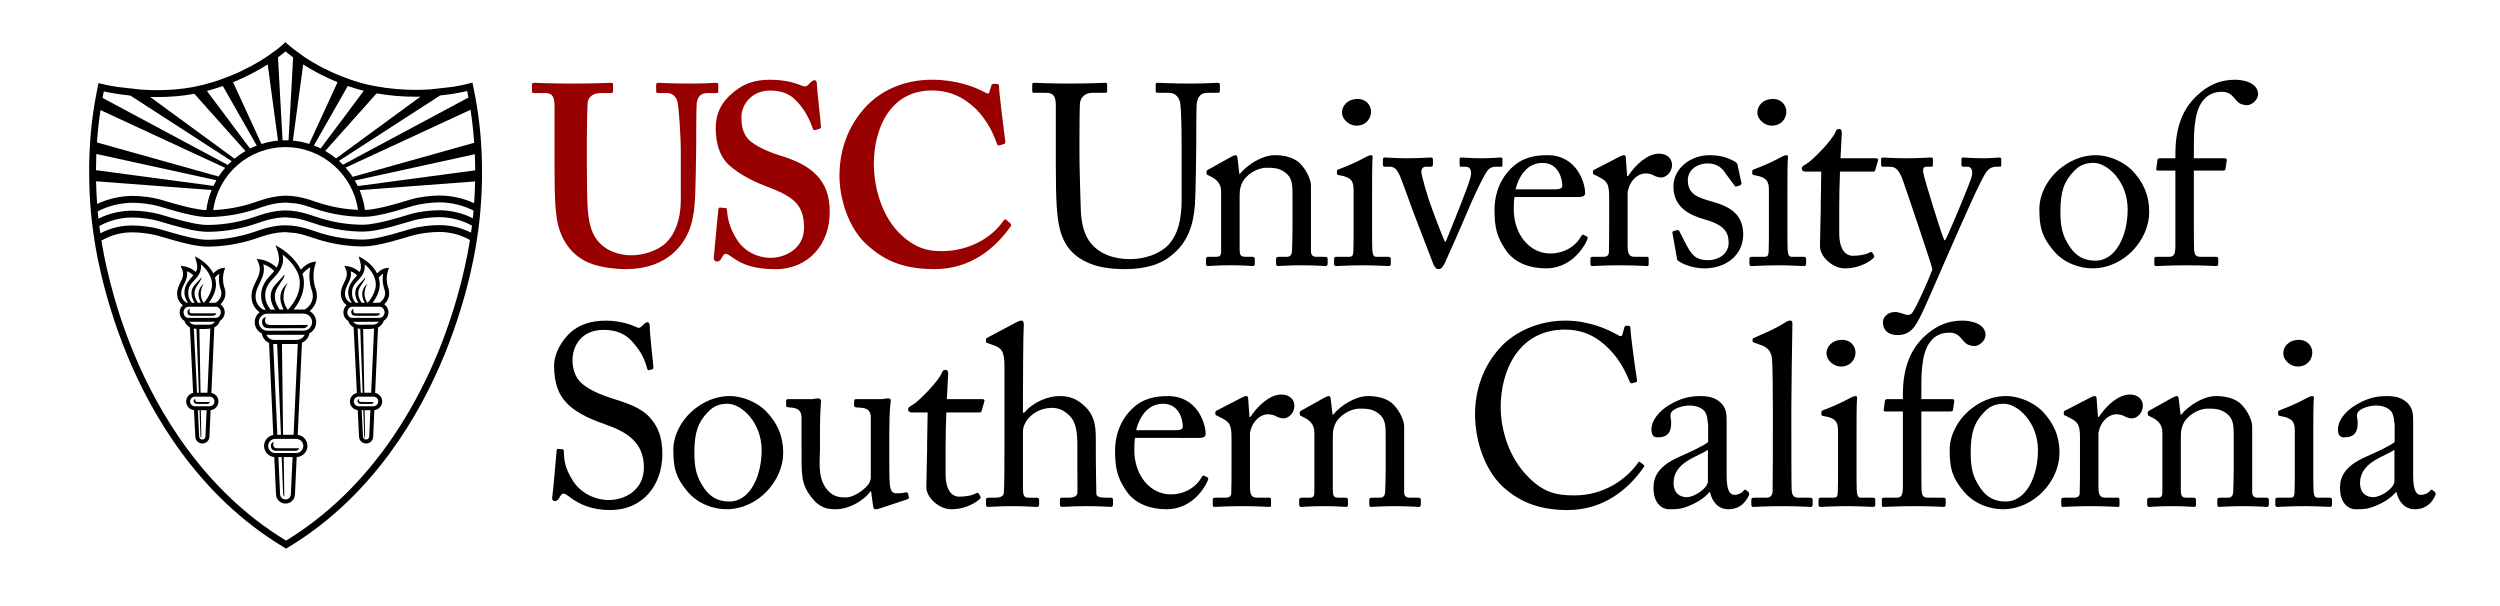
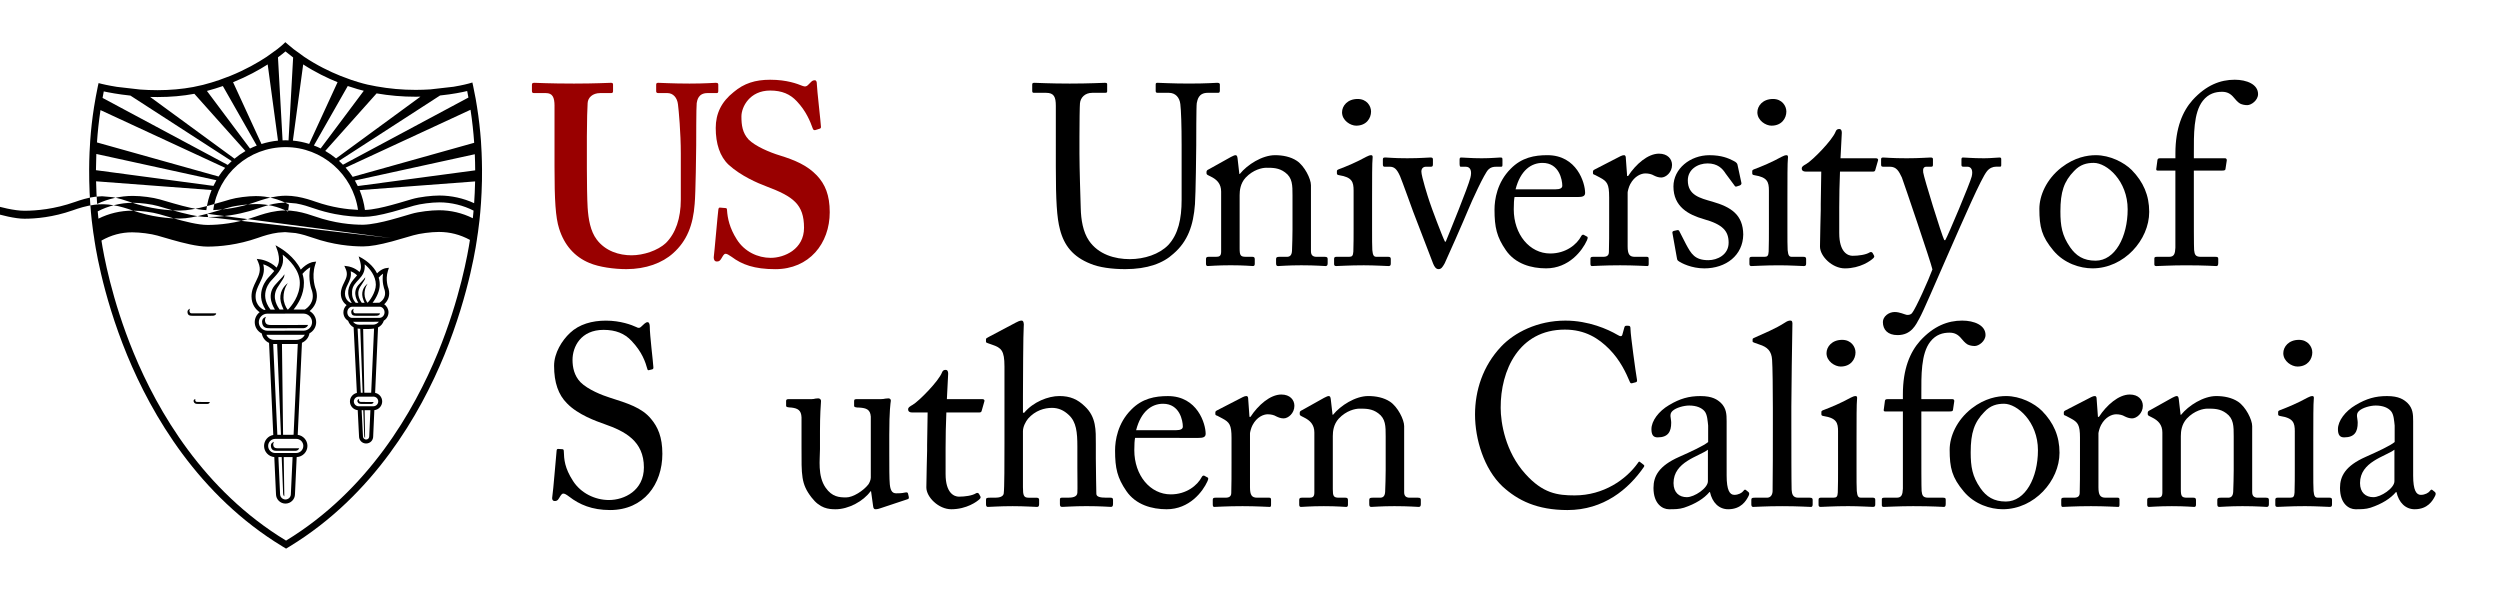
<svg xmlns="http://www.w3.org/2000/svg" version="1.1" id="Layer_1" x="0px" y="0px" viewBox="0 0 202 49" enable-background="new 0 0 202 49" xml:space="preserve">
  <g>
    <path fill="#000000" d="M17.202,25.514l-1.639,0.001c-0.193,0-0.359-0.008-0.406-0.228c-0.063-0.285,0.207-0.343,0.207-0.343   c-0.024,0.017-0.09,0.143-0.037,0.274c0.047,0.117,0.145,0.101,0.306,0.101l1.833-0.002C17.466,25.495,17.202,25.514,17.202,25.514   " />
    <path fill="#000000" d="M16.759,32.636h-0.798c-0.136-0.002-0.258-0.027-0.308-0.177c-0.06-0.18,0.141-0.222,0.141-0.222   c-0.015,0.012-0.041,0.07-0.004,0.161c0.034,0.084,0.108,0.079,0.222,0.08l0.934,0.004C16.946,32.636,16.759,32.636,16.759,32.636" />
-     <path fill="#000000" d="M17.442,25.682l-2.212,0.004c-0.21,0-0.399-0.18-0.4-0.452c0-0.261,0.192-0.45,0.399-0.45l2.213-0.002   c0.206,0,0.398,0.198,0.399,0.447C17.84,25.481,17.648,25.682,17.442,25.682 M16.904,26.235l-1.133,0.001   c-0.194,0.001-0.368-0.092-0.479-0.234l2.087-0.004C17.27,26.142,17.097,26.234,16.904,26.235 M16.111,26.583   c0.243,0.009,0.556,0.007,0.882-0.035l-0.233,5.183l-0.555,0.002L16.111,26.583z M15.662,26.546c0,0,0.081,0.012,0.214,0.022   l0.193,5.164H15.92L15.662,26.546z M17.33,32.435c0,0.209-0.174,0.39-0.388,0.39l-1.193,0.002c-0.216,0-0.391-0.174-0.391-0.388   c0-0.212,0.174-0.39,0.39-0.39l1.193-0.001C17.156,32.048,17.33,32.221,17.33,32.435 M16.601,35.259   c0,0.142-0.103,0.256-0.253,0.256c-0.139,0.001-0.254-0.116-0.254-0.254l-0.105-2.116h0.132l0.075,2.045   c0,0.155,0.072,0.186,0.072,0.186l-0.041-2.231l0.467-0.001L16.601,35.259z M14.639,23.72c0-0.279,0.114-0.51,0.233-0.755   c0.146-0.298,0.309-0.629,0.232-1.047c0.153,0.059,0.348,0.162,0.517,0.331c-0.107,0.13-0.226,0.256-0.289,0.335   c-0.452,0.537-0.626,1.175-0.142,1.889h-0.069C15.117,24.473,14.641,24.302,14.639,23.72 M16.235,21.358   c0.403,0.325,0.9,0.94,0.902,1.645c0,0.638-0.546,1.368-0.677,1.462c-0.106-0.142-0.237-0.41-0.238-0.713   c-0.001-0.525,0.256-0.833,0.256-0.833s-0.379,0.244-0.435,0.731c-0.027,0.237,0.025,0.487,0.186,0.815h-0.23   c-0.062-0.099-0.507-0.653-0.136-1.28c0.062-0.102,0.341-0.505,0.375-0.587c0.042-0.099,0.038-0.193,0.038-0.193   c-0.046,0.075-0.126,0.165-0.126,0.165c-0.08,0.088-0.353,0.37-0.438,0.474c-0.532,0.644-0.014,1.362,0.01,1.421h-0.216   c-0.236-0.271-0.315-0.534-0.291-0.931C15.268,22.644,16.341,22.533,16.235,21.358 M17.717,22.113   c-0.108,0.672,0.092,1.22,0.124,1.302c0.19,0.678-0.323,0.992-0.437,1.053l-0.016-0.005l-0.514,0.002   c0.321-0.42,0.579-0.97,0.579-1.461c-0.001-0.15-0.017-0.29-0.045-0.426l-0.042-0.143C17.496,22.282,17.618,22.177,17.717,22.113    M17.809,24.585c0.273-0.246,0.521-0.67,0.349-1.269l-0.007-0.019c-0.003-0.005-0.272-0.673-0.039-1.416l0.079-0.246l-0.255,0.033   c-0.037,0.004-0.338,0.051-0.703,0.419c-0.304-0.615-0.884-1.073-1.487-1.374c0.222,0.704,0.251,0.963,0.069,1.264   c-0.412-0.383-0.913-0.458-0.935-0.459l-0.29-0.042l0.118,0.269c0.186,0.431,0.039,0.728-0.131,1.076   c-0.125,0.256-0.267,0.544-0.267,0.902c0,0.468,0.238,0.767,0.463,0.931c-0.158,0.142-0.259,0.352-0.258,0.583   c0,0.295,0.151,0.551,0.38,0.679c0.075,0.229,0.235,0.42,0.447,0.532l0.263,5.3c-0.322,0.068-0.562,0.355-0.562,0.692   c0,0.365,0.277,0.664,0.631,0.701l0.106,2.124c0,0.314,0.255,0.57,0.571,0.568c0.328,0,0.567-0.254,0.571-0.562l0.095-2.132   c0.358-0.037,0.634-0.346,0.633-0.703c0-0.344-0.246-0.63-0.571-0.692l0.236-5.288c0.222-0.109,0.393-0.309,0.468-0.55   c0.229-0.134,0.377-0.401,0.377-0.676C18.157,24.971,18.02,24.723,17.809,24.585" />
    <path fill="#000000" d="M30.434,25.514l-1.64,0.001c-0.192,0-0.358-0.008-0.405-0.228c-0.062-0.285,0.208-0.343,0.208-0.343   c-0.023,0.017-0.09,0.143-0.037,0.274c0.048,0.117,0.144,0.101,0.306,0.101l1.833-0.002C30.698,25.495,30.434,25.514,30.434,25.514   " />
    <path fill="#000000" d="M29.991,32.636h-0.797c-0.136-0.002-0.258-0.027-0.308-0.177c-0.06-0.18,0.14-0.222,0.14-0.222   c-0.015,0.012-0.042,0.07-0.004,0.161c0.034,0.084,0.109,0.079,0.222,0.08l0.934,0.004C30.178,32.636,29.991,32.636,29.991,32.636" />
    <path fill="#000000" d="M30.674,25.682l-2.213,0.004c-0.209,0-0.398-0.18-0.399-0.452c0-0.261,0.191-0.45,0.398-0.45l2.212-0.002   c0.206,0,0.4,0.198,0.4,0.447C31.074,25.481,30.88,25.682,30.674,25.682 M30.137,26.235l-1.134,0.001   c-0.194,0.001-0.367-0.092-0.477-0.234l2.087-0.004C30.502,26.142,30.33,26.234,30.137,26.235 M29.344,26.583   c0.241,0.009,0.556,0.007,0.881-0.035l-0.233,5.183l-0.555,0.002L29.344,26.583z M28.895,26.546c0,0,0.081,0.012,0.215,0.022   l0.192,5.164h-0.149L28.895,26.546z M30.562,32.435c0,0.209-0.174,0.39-0.388,0.39l-1.194,0.002c-0.216,0-0.39-0.174-0.39-0.388   c0-0.212,0.174-0.39,0.39-0.39l1.194-0.001C30.388,32.048,30.562,32.221,30.562,32.435 M29.834,35.259   c0,0.142-0.105,0.256-0.253,0.256c-0.139,0.001-0.254-0.116-0.254-0.254l-0.105-2.116h0.132l0.075,2.045   c0,0.155,0.072,0.186,0.072,0.186l-0.04-2.231l0.467-0.001L29.834,35.259z M27.872,23.72c0-0.279,0.113-0.51,0.233-0.755   c0.146-0.298,0.309-0.629,0.231-1.047c0.154,0.059,0.348,0.162,0.517,0.331c-0.106,0.129-0.224,0.256-0.289,0.335   c-0.451,0.537-0.624,1.175-0.141,1.889h-0.069C28.35,24.473,27.873,24.302,27.872,23.72 M29.466,21.358   c0.404,0.325,0.902,0.94,0.902,1.645c0,0.638-0.544,1.368-0.677,1.462c-0.106-0.142-0.237-0.41-0.238-0.713   c-0.001-0.525,0.257-0.833,0.257-0.833s-0.38,0.244-0.436,0.731c-0.027,0.237,0.025,0.487,0.186,0.815H29.23   c-0.062-0.099-0.506-0.653-0.136-1.28c0.062-0.102,0.34-0.505,0.375-0.587c0.044-0.099,0.039-0.193,0.039-0.193   c-0.046,0.075-0.126,0.165-0.126,0.165c-0.08,0.088-0.352,0.37-0.438,0.474c-0.532,0.644-0.015,1.362,0.011,1.421h-0.216   c-0.237-0.271-0.316-0.534-0.292-0.931C28.5,22.644,29.573,22.533,29.466,21.358 M30.951,22.113c-0.11,0.672,0.09,1.22,0.122,1.302   c0.189,0.678-0.323,0.992-0.437,1.053l-0.015-0.005l-0.515,0.002c0.321-0.42,0.578-0.97,0.578-1.461   c-0.001-0.15-0.015-0.29-0.044-0.426l-0.043-0.143C30.728,22.282,30.85,22.177,30.951,22.113 M31.041,24.585   c0.273-0.246,0.522-0.67,0.35-1.269l-0.008-0.019c-0.003-0.005-0.272-0.673-0.038-1.416l0.079-0.246l-0.256,0.033   c-0.037,0.004-0.338,0.051-0.703,0.419c-0.303-0.615-0.883-1.073-1.486-1.374c0.221,0.704,0.251,0.963,0.069,1.264   c-0.412-0.383-0.914-0.458-0.936-0.459l-0.29-0.042l0.117,0.269c0.186,0.431,0.039,0.728-0.131,1.076   c-0.125,0.256-0.268,0.544-0.268,0.902c0.001,0.468,0.239,0.767,0.464,0.931c-0.158,0.144-0.259,0.352-0.258,0.583   c0,0.295,0.151,0.551,0.38,0.679c0.075,0.229,0.236,0.42,0.447,0.532l0.262,5.3c-0.321,0.068-0.562,0.355-0.561,0.692   c0,0.365,0.277,0.664,0.629,0.701l0.107,2.124c0,0.314,0.256,0.57,0.571,0.568c0.329,0,0.567-0.254,0.571-0.562l0.095-2.132   c0.358-0.037,0.634-0.346,0.633-0.703c0-0.344-0.246-0.63-0.57-0.692l0.235-5.288c0.222-0.109,0.395-0.309,0.469-0.55   c0.229-0.134,0.377-0.401,0.377-0.676C31.389,24.971,31.252,24.723,31.041,24.585" />
    <path fill="#000000" d="M24.525,26.719l-2.922,0.003c-0.381,0.001-0.69-0.309-0.691-0.688c-0.001-0.38,0.308-0.689,0.689-0.69   l2.922-0.005c0.052,0,0.102,0.007,0.15,0.017l0.003,0.007c0,0,0.003-0.002,0.008-0.004c0.303,0.074,0.53,0.346,0.531,0.67   C25.215,26.408,24.907,26.719,24.525,26.719 M23.939,27.465l-1.781,0.002c-0.283,0-0.529-0.171-0.634-0.417   c0.027,0.002,0.053,0.004,0.079,0.004l2.924-0.004c0.034,0,0.066-0.001,0.099-0.004C24.515,27.287,24.246,27.464,23.939,27.465    M23.722,35.129l-0.849,0.001l-0.09-7.333l1.157-0.002c0.041,0,0.079-0.003,0.121-0.008L23.722,35.129z M24.508,36.028   c0,0.316-0.256,0.573-0.571,0.574l-1.699,0.002c-0.316,0-0.572-0.257-0.572-0.571c0-0.315,0.256-0.571,0.57-0.571l1.699-0.003   C24.25,35.458,24.507,35.714,24.508,36.028 M23.501,39.923c0.002,0.239-0.194,0.435-0.434,0.435c-0.241,0-0.436-0.196-0.437-0.444   l-0.137-2.98l0.269-0.001l0.113,2.912c0,0.215,0.099,0.258,0.099,0.258l-0.05-3.17l0.717-0.001L23.501,39.923z M22.394,27.797   l0.307,7.333H22.41l-0.336-7.336c0.028,0.001,0.056,0.003,0.084,0.003L22.394,27.797z M20.651,23.95   c-0.001-0.402,0.161-0.727,0.33-1.074c0.221-0.452,0.448-0.915,0.292-1.521c0.24,0.076,0.593,0.237,0.885,0.544   c-0.071,0.089-0.152,0.177-0.236,0.269c-0.064,0.071-0.131,0.142-0.201,0.222c-0.099,0.1-1.173,1.232-0.263,2.635   c-0.038,0.005-0.075,0.013-0.112,0.022C21.242,25.005,20.651,24.731,20.651,23.95 M22.798,21.439   c0.1-0.282,0.084-0.606,0.042-0.861c0.504,0.389,1.379,1.216,1.386,2.266c0.009,1.067-0.685,1.893-0.949,2.166l-0.046,0   c-0.145-0.198-0.323-0.564-0.323-0.98c-0.002-0.729,0.354-1.156,0.354-1.156s-0.526,0.341-0.603,1.014   c-0.037,0.328,0.034,0.673,0.254,1.123h-0.32c-0.099-0.152-0.691-0.91-0.184-1.765c0.085-0.144,0.47-0.702,0.52-0.815   c0.06-0.139,0.053-0.269,0.053-0.269c-0.063,0.105-0.174,0.23-0.174,0.23c-0.11,0.122-0.488,0.514-0.607,0.658   c-0.721,0.875-0.047,1.848,0.011,1.963l-0.357,0.001c-1.003-1.309,0.055-2.344,0.102-2.389l0.012-0.012   c0.068-0.077,0.134-0.149,0.197-0.217C22.421,22.114,22.642,21.875,22.798,21.439 M25.069,21.596   c-0.205,0.987,0.101,1.807,0.144,1.913c0.254,0.9-0.351,1.362-0.586,1.505c-0.034-0.005-0.069-0.005-0.104-0.005h-0.801   c0.346-0.42,0.842-1.191,0.835-2.168c-0.002-0.251-0.045-0.49-0.118-0.714C24.683,21.842,24.907,21.683,25.069,21.596    M25.017,25.135c0.336-0.283,0.766-0.838,0.512-1.727l-0.007-0.018c-0.005-0.009-0.388-0.961-0.055-2.007l0.077-0.246l-0.255,0.032   c-0.022,0.003-0.463,0.064-0.987,0.616c-0.505-1.051-1.585-1.703-1.645-1.737l-0.397-0.235l0.158,0.434   c0.063,0.176,0.201,0.713,0.068,1.081c-0.039,0.111-0.085,0.208-0.135,0.296c-0.564-0.561-1.281-0.661-1.313-0.666l-0.29-0.04   l0.117,0.269c0.27,0.62,0.061,1.048-0.181,1.543c-0.179,0.365-0.365,0.742-0.363,1.22c0.001,0.658,0.35,1.067,0.66,1.275   c-0.243,0.187-0.399,0.48-0.398,0.808c0.001,0.401,0.234,0.747,0.57,0.914c0.058,0.34,0.282,0.622,0.587,0.759l0.341,7.439   c-0.423,0.074-0.745,0.445-0.745,0.888c0.001,0.472,0.365,0.858,0.827,0.899l0.137,2.992c0,0.423,0.346,0.766,0.768,0.766   c0.423,0,0.767-0.345,0.766-0.76l0.138-2.998c0.482-0.019,0.869-0.417,0.869-0.903c-0.002-0.458-0.343-0.833-0.785-0.893   l0.342-7.44c0.32-0.143,0.555-0.43,0.605-0.763c0.325-0.172,0.545-0.513,0.544-0.905C25.545,25.644,25.331,25.31,25.017,25.135" />
    <path fill="#000000" d="M21.442,26.043c-0.085-0.209,0.023-0.411,0.059-0.44c0,0-0.412,0.072-0.312,0.532   c0.076,0.353,0.32,0.39,0.632,0.388l2.646-0.003c0,0,0.31,0.029,0.427-0.264l-2.959,0.005   C21.675,26.26,21.519,26.234,21.442,26.043" />
    <path fill="#000000" d="M22.099,36.05c-0.066-0.167,0.018-0.325,0.047-0.348c0,0-0.325,0.055-0.247,0.419   c0.061,0.278,0.253,0.308,0.5,0.306l1.443-0.002c0,0,0.243,0.024,0.335-0.206l-1.688,0.002C22.283,36.221,22.16,36.2,22.099,36.05" />
-     <path fill="#000000" d="M35.387,28.486c-1.928,4.702-5.619,11.138-12.273,15.195C16.448,39.643,12.738,33.215,10.8,28.517   c-1.786-4.325-2.438-8-2.603-9.08c0.796-0.447,1.59-0.664,2.488-0.665h0.007c0.63,0,1.518,0.116,2.027,0.263l0.309,0.09   c0.259,0.075,0.527,0.154,0.8,0.231v0.001c0.984,0.281,2.104,0.569,2.944,0.569h0.005c0.942-0.002,2.412-0.126,4.062-0.706   c0.47-0.166,1.03-0.346,1.631-0.424l0.544-0.04c0.01,0,0.021,0,0.032,0l0.84,0.075c0.511,0.087,0.991,0.243,1.395,0.383   c1.644,0.576,3.111,0.697,4.056,0.697h0.009c0.569-0.002,1.309-0.13,2.331-0.404l0,0c0.426-0.115,0.855-0.243,1.263-0.363   l0.458-0.133c0.506-0.148,1.432-0.269,2.064-0.27h0.005c0.897,0,1.717,0.218,2.503,0.643   C37.812,20.443,37.171,24.135,35.387,28.486 M17.097,15.355c-0.206,0.51-0.354,1.053-0.426,1.624   c-0.753-0.031-1.753-0.288-2.648-0.544l-1.105-0.321c-0.56-0.162-1.497-0.285-2.183-0.285h-0.008c-0.985,0-2.01,0.236-2.879,0.649   c-0.039-0.544-0.072-1.158-0.085-1.828L17.097,15.355z M7.784,12.44l9.7,2.123c-0.086,0.148-0.165,0.3-0.239,0.457l-9.492-1.269   C7.755,13.331,7.767,12.89,7.784,12.44 M8.119,8.896l10.074,4.666c-0.19,0.223-0.371,0.454-0.532,0.701l-9.826-2.754   C7.891,10.671,7.984,9.795,8.119,8.896 M8.384,7.386c0.39,0.084,1.159,0.234,2.154,0.338l8.183,5.294   c-0.11,0.1-0.218,0.2-0.32,0.308L8.287,7.912C8.319,7.737,8.348,7.563,8.384,7.386 M12.738,7.841c1.052,0,2.043-0.089,2.967-0.262   l4.128,4.625c-0.312,0.181-0.608,0.388-0.884,0.618l-6.817-4.988C12.333,7.837,12.532,7.842,12.738,7.841 M18.007,6.953   l2.738,4.811c-0.185,0.07-0.367,0.151-0.544,0.238l-3.482-4.654C17.171,7.227,17.6,7.094,18.007,6.953 M21.629,5.205l0.833,6.157   c-0.462,0.043-0.906,0.14-1.334,0.274l-2.296-4.993C19.979,6.179,20.917,5.661,21.629,5.205 M23.065,4.154   c0.205,0.171,0.412,0.334,0.62,0.489l-0.371,6.702c-0.078-0.003-0.155-0.012-0.233-0.012h-0.008c-0.082,0-0.162,0.008-0.241,0.012   l-0.372-6.712C22.728,4.435,22.934,4.267,23.065,4.154 M24.497,5.205c0.979,0.634,1.948,1.101,2.778,1.437l-2.293,4.986   c-0.424-0.132-0.864-0.226-1.317-0.266L24.497,5.205z M28.099,6.95c0.586,0.201,1.044,0.325,1.295,0.385l-3.485,4.658   c-0.177-0.088-0.359-0.166-0.546-0.237L28.099,6.95z M30.429,7.546c1.021,0.177,2.082,0.272,3.165,0.27   c0.131,0,0.255-0.005,0.381-0.008l-6.82,4.993c-0.275-0.225-0.567-0.428-0.876-0.606L30.429,7.546z M35.556,7.715   c1.029-0.105,1.803-0.266,2.192-0.361c0.038,0.176,0.067,0.352,0.1,0.528l-10.137,5.427c-0.104-0.108-0.211-0.211-0.322-0.311   L35.556,7.715z M38.019,8.869c0.141,0.919,0.236,1.814,0.295,2.669l-9.819,2.752c-0.171-0.264-0.364-0.51-0.571-0.745L38.019,8.869   z M38.395,13.764l-9.488,1.268c-0.073-0.152-0.151-0.301-0.235-0.447l9.692-2.123C38.382,12.91,38.395,13.347,38.395,13.764    M31.648,16.849l-0.072-0.267c-0.588,0.158-1.429,0.363-2.09,0.382c-0.073-0.561-0.222-1.096-0.429-1.602l9.332-0.703   c-0.014,0.643-0.042,1.232-0.079,1.759c-0.851-0.398-1.848-0.619-2.802-0.619h-0.005c-0.602,0-1.596,0.109-2.215,0.29l-0.427,0.126   c-0.415,0.124-0.852,0.253-1.286,0.368L31.648,16.849z M23.102,15.812L23.1,15.855v-0.043c-0.219,0.002-0.439,0.017-0.652,0.045   l0,0c-0.648,0.082-1.248,0.274-1.75,0.451c-1.353,0.477-2.577,0.631-3.468,0.666c0.404-2.914,2.867-5.084,5.844-5.087h0.008   c2.939,0,5.433,2.198,5.846,5.07c-0.885-0.037-2.089-0.19-3.421-0.656c-0.398-0.139-0.927-0.311-1.491-0.408l-0.003,0.02   l0.003-0.02C23.696,15.841,23.397,15.812,23.102,15.812 M16.817,17.538h0.005c0.658-0.001,1.577-0.067,2.629-0.301   c0.456-0.102,0.934-0.233,1.431-0.407c0.474-0.167,1.039-0.348,1.635-0.424l0.581-0.039l0.83,0.073   c0.522,0.09,1.021,0.253,1.397,0.385c0.61,0.213,1.194,0.363,1.738,0.469c0.922,0.178,1.722,0.227,2.316,0.227h0.01   c0.57,0,1.289-0.125,2.331-0.405c0.438-0.117,0.88-0.247,1.3-0.372l0.424-0.125c0.504-0.146,1.429-0.267,2.06-0.268h0.005   c0.949,0,1.938,0.246,2.754,0.668c-0.019,0.221-0.039,0.426-0.059,0.616c-0.847-0.424-1.785-0.647-2.737-0.647H35.46   c-0.608,0.001-1.603,0.11-2.217,0.291l-0.456,0.134c-0.405,0.12-0.831,0.247-1.254,0.359c-0.623,0.167-1.524,0.374-2.203,0.387   c-0.899,0-2.295-0.116-3.868-0.666c-0.196-0.069-0.423-0.144-0.668-0.215c-0.259-0.075-0.537-0.145-0.824-0.194   c-0.318-0.053-0.616-0.08-0.915-0.08c-0.219,0-0.431,0.015-0.65,0.045l0,0c-0.343,0.043-0.67,0.118-0.978,0.204   c-0.275,0.078-0.536,0.163-0.773,0.247c-1.579,0.557-2.981,0.674-3.879,0.675H16.77c-0.765,0-1.84-0.278-2.793-0.548l-1.105-0.321   c-0.56-0.163-1.494-0.285-2.179-0.285h-0.012c-0.951,0.002-1.885,0.224-2.728,0.646c-0.019-0.181-0.039-0.377-0.058-0.588   c0.833-0.44,1.852-0.694,2.833-0.695h0.005c0.631,0,1.521,0.116,2.03,0.264l1.106,0.322l0.076-0.266l-0.076,0.266   C14.909,17.265,15.985,17.538,16.817,17.538 M31.606,19.239l-0.073-0.267c-0.974,0.263-1.669,0.385-2.189,0.386h-0.008   c-0.902,0-2.302-0.115-3.874-0.667c-0.428-0.148-0.939-0.313-1.491-0.406c-0.562-0.096-1.047-0.106-1.568-0.038   c-0.654,0.084-1.251,0.276-1.749,0.453c-1.578,0.554-2.98,0.672-3.879,0.674h-0.005c-0.772,0-1.843-0.277-2.79-0.549l-0.077,0.267   l0.075-0.267c-0.27-0.076-0.538-0.155-0.795-0.23l-0.31-0.091c-0.561-0.163-1.497-0.285-2.181-0.285h-0.008   c-0.928,0.001-1.756,0.204-2.577,0.632c-0.022-0.138-0.05-0.338-0.082-0.589c0.812-0.444,1.725-0.687,2.658-0.688h0.012   c0.63,0,1.516,0.116,2.024,0.263l1.107,0.322l0.077-0.266l-0.076,0.266c1.039,0.296,2.114,0.571,2.944,0.571h0.006   c0.941-0.002,2.409-0.125,4.061-0.709c0.474-0.166,1.04-0.347,1.634-0.422l0.541-0.04c0.011,0,0.022,0,0.033,0l0.837,0.073   c0.514,0.089,0.995,0.244,1.397,0.383c1.645,0.575,3.109,0.698,4.05,0.698h0.014c0.568,0,1.287-0.125,2.333-0.404   c0.427-0.115,0.857-0.242,1.268-0.363l0.454-0.134c0.5-0.147,1.424-0.267,2.062-0.268h0.007c0.934,0,1.853,0.24,2.669,0.685   c-0.03,0.24-0.057,0.43-0.078,0.568c-0.815-0.409-1.666-0.609-2.591-0.609h-0.005c-0.602,0-1.596,0.111-2.218,0.291l-0.46,0.136   c-0.403,0.121-0.828,0.246-1.25,0.359L31.606,19.239z M38.914,12.341l-0.053-0.956c-0.064-0.884-0.169-1.812-0.319-2.758   l-0.107-0.644c-0.061-0.341-0.128-0.684-0.204-1.029l-0.063-0.289l-0.284,0.083c-0.008,0.002-0.467,0.133-1.238,0.261l-1.871,0.213   c-0.37,0.023-0.765,0.039-1.181,0.04c-1.089,0.001-2.154-0.098-3.181-0.283l-0.656-0.131c-0.011-0.003-0.024-0.003-0.036-0.006   c-0.013-0.004-0.54-0.116-1.341-0.388l-0.872-0.325c-0.871-0.348-1.904-0.851-2.93-1.538l-0.857-0.623   c-0.16-0.127-0.319-0.257-0.475-0.395l-0.191-0.165l-0.182,0.173c-0.006,0.005-0.16,0.15-0.45,0.378l-0.876,0.631   c-0.715,0.473-1.709,1.043-2.947,1.544l-0.872,0.326c-0.421,0.144-0.864,0.281-1.33,0.399c-0.012,0.003-0.025,0.005-0.036,0.008   l-0.757,0.165c-0.891,0.166-1.85,0.252-2.867,0.254c-0.497,0-0.972-0.019-1.416-0.052L9.449,7.019   C8.708,6.901,8.251,6.786,8.242,6.784l-0.278-0.07l-0.062,0.28C7.842,7.27,7.792,7.544,7.74,7.819L7.597,8.654   C7.452,9.582,7.35,10.49,7.29,11.357l-0.055,0.963c-0.02,0.469-0.03,0.922-0.032,1.357L7.21,14.61   c0.052,2.62,0.364,4.429,0.39,4.573c0.029,0.224,0.583,4.443,2.681,9.532c1.973,4.776,5.745,11.316,12.539,15.436l0.295,0.178   l0.294-0.178c6.783-4.138,10.538-10.688,12.497-15.47c2.085-5.093,2.63-9.315,2.656-9.537c0.025-0.145,0.329-1.932,0.38-4.527   l0.005-0.926C38.945,13.256,38.934,12.808,38.914,12.341" />
+     <path fill="#000000" d="M35.387,28.486c-1.928,4.702-5.619,11.138-12.273,15.195C16.448,39.643,12.738,33.215,10.8,28.517   c-1.786-4.325-2.438-8-2.603-9.08c0.796-0.447,1.59-0.664,2.488-0.665h0.007c0.63,0,1.518,0.116,2.027,0.263l0.309,0.09   c0.259,0.075,0.527,0.154,0.8,0.231v0.001c0.984,0.281,2.104,0.569,2.944,0.569h0.005c0.942-0.002,2.412-0.126,4.062-0.706   c0.47-0.166,1.03-0.346,1.631-0.424l0.544-0.04c0.01,0,0.021,0,0.032,0l0.84,0.075c0.511,0.087,0.991,0.243,1.395,0.383   c1.644,0.576,3.111,0.697,4.056,0.697h0.009c0.569-0.002,1.309-0.13,2.331-0.404l0,0c0.426-0.115,0.855-0.243,1.263-0.363   l0.458-0.133c0.506-0.148,1.432-0.269,2.064-0.27h0.005c0.897,0,1.717,0.218,2.503,0.643   C37.812,20.443,37.171,24.135,35.387,28.486 M17.097,15.355c-0.206,0.51-0.354,1.053-0.426,1.624   c-0.753-0.031-1.753-0.288-2.648-0.544l-1.105-0.321c-0.56-0.162-1.497-0.285-2.183-0.285h-0.008c-0.985,0-2.01,0.236-2.879,0.649   c-0.039-0.544-0.072-1.158-0.085-1.828L17.097,15.355z M7.784,12.44l9.7,2.123c-0.086,0.148-0.165,0.3-0.239,0.457l-9.492-1.269   C7.755,13.331,7.767,12.89,7.784,12.44 M8.119,8.896l10.074,4.666c-0.19,0.223-0.371,0.454-0.532,0.701l-9.826-2.754   C7.891,10.671,7.984,9.795,8.119,8.896 M8.384,7.386c0.39,0.084,1.159,0.234,2.154,0.338l8.183,5.294   c-0.11,0.1-0.218,0.2-0.32,0.308L8.287,7.912C8.319,7.737,8.348,7.563,8.384,7.386 M12.738,7.841c1.052,0,2.043-0.089,2.967-0.262   l4.128,4.625c-0.312,0.181-0.608,0.388-0.884,0.618l-6.817-4.988C12.333,7.837,12.532,7.842,12.738,7.841 M18.007,6.953   l2.738,4.811c-0.185,0.07-0.367,0.151-0.544,0.238l-3.482-4.654C17.171,7.227,17.6,7.094,18.007,6.953 M21.629,5.205l0.833,6.157   c-0.462,0.043-0.906,0.14-1.334,0.274l-2.296-4.993C19.979,6.179,20.917,5.661,21.629,5.205 M23.065,4.154   c0.205,0.171,0.412,0.334,0.62,0.489l-0.371,6.702c-0.078-0.003-0.155-0.012-0.233-0.012h-0.008c-0.082,0-0.162,0.008-0.241,0.012   l-0.372-6.712C22.728,4.435,22.934,4.267,23.065,4.154 M24.497,5.205c0.979,0.634,1.948,1.101,2.778,1.437l-2.293,4.986   c-0.424-0.132-0.864-0.226-1.317-0.266L24.497,5.205z M28.099,6.95c0.586,0.201,1.044,0.325,1.295,0.385l-3.485,4.658   c-0.177-0.088-0.359-0.166-0.546-0.237L28.099,6.95z M30.429,7.546c1.021,0.177,2.082,0.272,3.165,0.27   c0.131,0,0.255-0.005,0.381-0.008l-6.82,4.993c-0.275-0.225-0.567-0.428-0.876-0.606L30.429,7.546z M35.556,7.715   c1.029-0.105,1.803-0.266,2.192-0.361c0.038,0.176,0.067,0.352,0.1,0.528l-10.137,5.427c-0.104-0.108-0.211-0.211-0.322-0.311   L35.556,7.715z M38.019,8.869c0.141,0.919,0.236,1.814,0.295,2.669l-9.819,2.752c-0.171-0.264-0.364-0.51-0.571-0.745L38.019,8.869   z M38.395,13.764l-9.488,1.268c-0.073-0.152-0.151-0.301-0.235-0.447l9.692-2.123C38.382,12.91,38.395,13.347,38.395,13.764    M31.648,16.849l-0.072-0.267c-0.588,0.158-1.429,0.363-2.09,0.382c-0.073-0.561-0.222-1.096-0.429-1.602l9.332-0.703   c-0.014,0.643-0.042,1.232-0.079,1.759c-0.851-0.398-1.848-0.619-2.802-0.619h-0.005c-0.602,0-1.596,0.109-2.215,0.29l-0.427,0.126   c-0.415,0.124-0.852,0.253-1.286,0.368L31.648,16.849z M23.102,15.812L23.1,15.855v-0.043c-0.219,0.002-0.439,0.017-0.652,0.045   l0,0c-0.648,0.082-1.248,0.274-1.75,0.451c-1.353,0.477-2.577,0.631-3.468,0.666c0.404-2.914,2.867-5.084,5.844-5.087h0.008   c2.939,0,5.433,2.198,5.846,5.07c-0.885-0.037-2.089-0.19-3.421-0.656c-0.398-0.139-0.927-0.311-1.491-0.408l-0.003,0.02   l0.003-0.02C23.696,15.841,23.397,15.812,23.102,15.812 M16.817,17.538h0.005c0.658-0.001,1.577-0.067,2.629-0.301   c0.456-0.102,0.934-0.233,1.431-0.407c0.474-0.167,1.039-0.348,1.635-0.424l0.581-0.039l0.83,0.073   c0.522,0.09,1.021,0.253,1.397,0.385c0.61,0.213,1.194,0.363,1.738,0.469c0.922,0.178,1.722,0.227,2.316,0.227h0.01   c0.57,0,1.289-0.125,2.331-0.405c0.438-0.117,0.88-0.247,1.3-0.372l0.424-0.125c0.504-0.146,1.429-0.267,2.06-0.268h0.005   c0.949,0,1.938,0.246,2.754,0.668c-0.019,0.221-0.039,0.426-0.059,0.616c-0.847-0.424-1.785-0.647-2.737-0.647H35.46   c-0.608,0.001-1.603,0.11-2.217,0.291l-0.456,0.134c-0.405,0.12-0.831,0.247-1.254,0.359c-0.623,0.167-1.524,0.374-2.203,0.387   c-0.899,0-2.295-0.116-3.868-0.666c-0.196-0.069-0.423-0.144-0.668-0.215c-0.259-0.075-0.537-0.145-0.824-0.194   c-0.318-0.053-0.616-0.08-0.915-0.08c-0.219,0-0.431,0.015-0.65,0.045l0,0c-0.343,0.043-0.67,0.118-0.978,0.204   c-0.275,0.078-0.536,0.163-0.773,0.247c-1.579,0.557-2.981,0.674-3.879,0.675H16.77c-0.765,0-1.84-0.278-2.793-0.548l-1.105-0.321   c-0.56-0.163-1.494-0.285-2.179-0.285h-0.012c-0.951,0.002-1.885,0.224-2.728,0.646c-0.019-0.181-0.039-0.377-0.058-0.588   c0.833-0.44,1.852-0.694,2.833-0.695h0.005c0.631,0,1.521,0.116,2.03,0.264l1.106,0.322l0.076-0.266l-0.076,0.266   C14.909,17.265,15.985,17.538,16.817,17.538 l-0.073-0.267c-0.974,0.263-1.669,0.385-2.189,0.386h-0.008   c-0.902,0-2.302-0.115-3.874-0.667c-0.428-0.148-0.939-0.313-1.491-0.406c-0.562-0.096-1.047-0.106-1.568-0.038   c-0.654,0.084-1.251,0.276-1.749,0.453c-1.578,0.554-2.98,0.672-3.879,0.674h-0.005c-0.772,0-1.843-0.277-2.79-0.549l-0.077,0.267   l0.075-0.267c-0.27-0.076-0.538-0.155-0.795-0.23l-0.31-0.091c-0.561-0.163-1.497-0.285-2.181-0.285h-0.008   c-0.928,0.001-1.756,0.204-2.577,0.632c-0.022-0.138-0.05-0.338-0.082-0.589c0.812-0.444,1.725-0.687,2.658-0.688h0.012   c0.63,0,1.516,0.116,2.024,0.263l1.107,0.322l0.077-0.266l-0.076,0.266c1.039,0.296,2.114,0.571,2.944,0.571h0.006   c0.941-0.002,2.409-0.125,4.061-0.709c0.474-0.166,1.04-0.347,1.634-0.422l0.541-0.04c0.011,0,0.022,0,0.033,0l0.837,0.073   c0.514,0.089,0.995,0.244,1.397,0.383c1.645,0.575,3.109,0.698,4.05,0.698h0.014c0.568,0,1.287-0.125,2.333-0.404   c0.427-0.115,0.857-0.242,1.268-0.363l0.454-0.134c0.5-0.147,1.424-0.267,2.062-0.268h0.007c0.934,0,1.853,0.24,2.669,0.685   c-0.03,0.24-0.057,0.43-0.078,0.568c-0.815-0.409-1.666-0.609-2.591-0.609h-0.005c-0.602,0-1.596,0.111-2.218,0.291l-0.46,0.136   c-0.403,0.121-0.828,0.246-1.25,0.359L31.606,19.239z M38.914,12.341l-0.053-0.956c-0.064-0.884-0.169-1.812-0.319-2.758   l-0.107-0.644c-0.061-0.341-0.128-0.684-0.204-1.029l-0.063-0.289l-0.284,0.083c-0.008,0.002-0.467,0.133-1.238,0.261l-1.871,0.213   c-0.37,0.023-0.765,0.039-1.181,0.04c-1.089,0.001-2.154-0.098-3.181-0.283l-0.656-0.131c-0.011-0.003-0.024-0.003-0.036-0.006   c-0.013-0.004-0.54-0.116-1.341-0.388l-0.872-0.325c-0.871-0.348-1.904-0.851-2.93-1.538l-0.857-0.623   c-0.16-0.127-0.319-0.257-0.475-0.395l-0.191-0.165l-0.182,0.173c-0.006,0.005-0.16,0.15-0.45,0.378l-0.876,0.631   c-0.715,0.473-1.709,1.043-2.947,1.544l-0.872,0.326c-0.421,0.144-0.864,0.281-1.33,0.399c-0.012,0.003-0.025,0.005-0.036,0.008   l-0.757,0.165c-0.891,0.166-1.85,0.252-2.867,0.254c-0.497,0-0.972-0.019-1.416-0.052L9.449,7.019   C8.708,6.901,8.251,6.786,8.242,6.784l-0.278-0.07l-0.062,0.28C7.842,7.27,7.792,7.544,7.74,7.819L7.597,8.654   C7.452,9.582,7.35,10.49,7.29,11.357l-0.055,0.963c-0.02,0.469-0.03,0.922-0.032,1.357L7.21,14.61   c0.052,2.62,0.364,4.429,0.39,4.573c0.029,0.224,0.583,4.443,2.681,9.532c1.973,4.776,5.745,11.316,12.539,15.436l0.295,0.178   l0.294-0.178c6.783-4.138,10.538-10.688,12.497-15.47c2.085-5.093,2.63-9.315,2.656-9.537c0.025-0.145,0.329-1.932,0.38-4.527   l0.005-0.926C38.945,13.256,38.934,12.808,38.914,12.341" />
    <g>
      <path fill="#990000" d="M44.806,8.557c0-0.704-0.166-1.036-0.705-1.036h-0.954c-0.125,0-0.167-0.042-0.167-0.188V6.856    c0-0.124,0.042-0.165,0.207-0.165c0.208,0,1.203,0.062,3.195,0.062c1.741,0,2.737-0.062,2.986-0.062    c0.124,0,0.166,0.042,0.166,0.146v0.518c0,0.124-0.041,0.166-0.166,0.166h-0.871c-0.622,0-0.995,0.372-1.016,0.808    c-0.021,0.25-0.062,1.494-0.062,2.696v2.573c0,1.036,0.021,2.509,0.062,3.173c0.062,0.954,0.228,1.908,0.726,2.572    c0.706,0.952,1.826,1.285,2.82,1.285c0.953,0,2.116-0.375,2.778-0.995c0.79-0.788,1.204-1.992,1.204-3.506v-3.732    c0-1.66-0.167-3.486-0.229-3.962c-0.062-0.54-0.393-0.912-0.85-0.912h-0.747c-0.123,0-0.165-0.063-0.165-0.147V6.856    c0-0.124,0.042-0.165,0.165-0.165c0.208,0,1.162,0.062,2.531,0.062c1.286,0,1.949-0.062,2.115-0.062    c0.187,0,0.208,0.062,0.208,0.165v0.477c0,0.125-0.021,0.188-0.125,0.188h-0.746c-0.748,0-0.83,0.579-0.872,0.808    c-0.041,0.25-0.041,3.152-0.041,3.423c0,0.288-0.042,3.899-0.124,4.728c-0.125,1.699-0.624,2.986-1.743,3.981    c-0.871,0.788-2.199,1.285-3.775,1.285c-0.995,0-2.198-0.165-2.986-0.497c-1.203-0.498-2.033-1.452-2.448-2.778    c-0.29-0.914-0.372-2.283-0.372-5.001V8.557z" />
      <path fill="#990000" d="M58.619,16.811c0.082,0,0.124,0.042,0.124,0.166c0.042,0.663,0.208,1.452,0.789,2.366    c0.622,0.993,1.7,1.491,2.738,1.491c1.119,0,2.695-0.705,2.695-2.426c0-1.907-0.87-2.531-3.069-3.359    c-0.664-0.249-2.032-0.83-3.028-1.742c-0.705-0.666-1.037-1.7-1.037-2.966c0-1.162,0.456-2.115,1.452-2.904    c0.829-0.703,1.742-0.994,2.945-0.994c1.368,0,2.199,0.331,2.613,0.497c0.207,0.083,0.332,0.041,0.436-0.062l0.269-0.269    c0.084-0.083,0.166-0.124,0.291-0.124c0.125,0,0.166,0.124,0.166,0.331c0,0.332,0.332,3.235,0.332,3.444    c0,0.082-0.042,0.123-0.124,0.145l-0.331,0.104c-0.084,0.019-0.167,0-0.208-0.126c-0.208-0.579-0.539-1.41-1.286-2.197    c-0.539-0.581-1.202-0.871-2.156-0.871c-1.66,0-2.323,1.327-2.323,2.094c0,0.706,0.083,1.327,0.581,1.866    c0.54,0.54,1.701,1.038,2.531,1.287c1.202,0.373,2.197,0.788,2.986,1.616c0.663,0.706,1.037,1.577,1.037,2.968    c0,2.529-1.659,4.602-4.396,4.602c-1.701,0-2.697-0.372-3.526-0.995c-0.248-0.166-0.373-0.249-0.497-0.249    c-0.125,0-0.208,0.166-0.332,0.374c-0.124,0.208-0.206,0.25-0.373,0.25c-0.165,0-0.249-0.126-0.249-0.333    c0.042-0.25,0.332-3.609,0.373-3.857c0.022-0.125,0.043-0.166,0.125-0.166L58.619,16.811z" />
-       <path fill="#990000" d="M81.64,18.055c0.062,0.062,0.082,0.124,0.041,0.207c-1.245,1.785-3.236,3.484-6.18,3.484    c-2.654,0-4.147-0.789-5.433-1.95c-1.535-1.367-2.239-3.774-2.239-5.598c0-2.033,0.663-3.983,2.115-5.559    c1.12-1.202,2.903-2.198,5.392-2.198c1.908,0,3.443,0.581,4.189,0.996c0.289,0.166,0.373,0.166,0.415,0l0.165-0.54    c0.042-0.123,0.083-0.123,0.332-0.123c0.249,0,0.291,0.04,0.291,0.331c0,0.374,0.414,3.69,0.497,4.312    c0.021,0.126,0,0.188-0.083,0.209l-0.395,0.125c-0.103,0.04-0.166-0.043-0.227-0.209c-0.25-0.747-0.747-1.783-1.618-2.696    c-0.913-0.871-1.991-1.535-3.61-1.535c-3.317,0-4.686,2.986-4.686,5.973c0,1.285,0.373,3.732,1.908,5.392    c1.369,1.451,2.571,1.617,3.567,1.617c2.281,0,4.084-1.14,4.956-2.405c0.103-0.146,0.186-0.207,0.249-0.146L81.64,18.055z" />
      <path fill="#000000" d="M88.111,21.311c-1.41-0.56-2.136-1.472-2.468-2.78c-0.249-0.932-0.332-2.322-0.332-5.039V8.557    c0-0.725-0.145-1.057-0.788-1.057h-0.975c-0.123,0-0.145-0.042-0.145-0.186V6.856c0-0.124,0.022-0.165,0.187-0.165    c0.208,0,1.224,0.062,2.842,0.062c1.617,0,2.613-0.062,2.841-0.062c0.166,0,0.186,0.042,0.186,0.124v0.54    c0,0.103-0.02,0.145-0.166,0.145h-1.036c-0.603,0-0.955,0.393-0.996,0.85c-0.021,0.187-0.041,1.638-0.041,2.697v1.369    c0,1.098,0.082,3.732,0.104,4.396c0.021,0.954,0.186,1.929,0.664,2.633c0.767,1.121,2.095,1.494,3.297,1.494    c1.183,0,2.385-0.395,3.111-1.141c0.809-0.871,1.079-2.115,1.079-3.65V11.71c0-1.577-0.042-2.781-0.104-3.298    c-0.062-0.54-0.393-0.913-0.933-0.913h-0.912c-0.124,0-0.146-0.062-0.146-0.166V6.836c0-0.104,0.022-0.146,0.146-0.146    c0.208,0,1.161,0.062,2.551,0.062c1.431,0,2.094-0.062,2.281-0.062c0.187,0,0.207,0.084,0.207,0.146v0.456    c0,0.125-0.021,0.207-0.125,0.207h-0.85c-0.767,0-0.83,0.582-0.891,0.829c-0.043,0.207-0.043,3.152-0.043,3.443    s-0.041,3.921-0.103,4.729c-0.124,1.699-0.58,3.007-1.741,4.002c-0.83,0.768-2.095,1.244-3.9,1.244    C89.833,21.746,88.796,21.603,88.111,21.311" />
      <path fill="#000000" d="M105.927,20.316c0,0.331,0.186,0.435,0.456,0.435h0.663c0.188,0,0.229,0.062,0.229,0.186v0.333    c0,0.144-0.041,0.228-0.166,0.228c-0.145,0-0.787-0.063-1.969-0.063c-1.059,0-1.722,0.063-1.867,0.063    c-0.125,0-0.167-0.063-0.167-0.228v-0.333c0-0.146,0.064-0.186,0.27-0.186h0.602c0.228,0,0.393-0.104,0.415-0.477    c0.02-0.539,0.041-1.203,0.041-1.742v-2.738c0-0.83,0-1.43-0.601-1.866c-0.499-0.373-0.996-0.373-1.515-0.373    c-0.332,0-1.058,0.145-1.68,0.808c-0.414,0.457-0.476,1.015-0.476,1.409v4.293c0,0.56,0.063,0.684,0.497,0.684h0.518    c0.166,0,0.208,0.062,0.208,0.206v0.354c0,0.125-0.042,0.187-0.146,0.187c-0.145,0-0.705-0.063-1.804-0.063    c-1.057,0-1.721,0.063-1.845,0.063c-0.104,0-0.146-0.063-0.146-0.187v-0.373c0-0.124,0.042-0.186,0.207-0.186h0.602    c0.269,0,0.415-0.063,0.415-0.416v-4.852c0-0.622-0.332-0.974-0.85-1.224l-0.167-0.082c-0.145-0.061-0.165-0.123-0.165-0.186    v-0.104c0-0.103,0.083-0.165,0.187-0.207l1.783-0.995c0.166-0.082,0.29-0.146,0.373-0.146c0.103,0,0.144,0.083,0.165,0.249    l0.145,1.266h0.041c0.602-0.747,1.805-1.515,2.842-1.515c0.621,0,1.264,0.124,1.762,0.456c0.622,0.416,1.141,1.453,1.141,1.97    V20.316z" />
      <path fill="#000000" d="M109.371,15.399c0-0.703-0.125-1.077-1.162-1.242c-0.145-0.021-0.187-0.063-0.187-0.146v-0.187    c0-0.064,0.042-0.103,0.145-0.145c0.664-0.249,1.452-0.581,2.24-1.016c0.166-0.083,0.269-0.125,0.394-0.125    c0.104,0,0.124,0.103,0.104,0.249c-0.041,0.353-0.041,1.659-0.041,3.38v2.261c0,0.808,0,1.555,0.02,1.781    c0.041,0.396,0.103,0.541,0.332,0.541h0.954c0.166,0,0.206,0.062,0.206,0.186v0.353c0,0.146-0.04,0.208-0.185,0.208    c-0.167,0-1.12-0.062-1.992-0.062c-1.203,0-2.012,0.062-2.239,0.062c-0.104,0-0.166-0.042-0.166-0.167v-0.415    c0-0.125,0.062-0.166,0.207-0.166h1.016c0.229,0,0.311-0.083,0.333-0.416c0.021-0.623,0.021-1.264,0.021-1.886V15.399z     M108.437,9.075c0-0.519,0.436-1.078,1.265-1.078c0.727,0,1.079,0.559,1.079,1.016c0,0.538-0.374,1.141-1.203,1.141    C109.121,10.155,108.437,9.74,108.437,9.075" />
      <path fill="#000000" d="M116.754,19.528h0.061c0.333-0.809,1.784-4.355,1.992-5.165c0.144-0.559,0-0.891-0.373-0.891h-0.416    c-0.062,0-0.083-0.104-0.083-0.207v-0.373c0-0.125,0.042-0.166,0.124-0.166c0.291,0,0.748,0.062,1.66,0.062    c0.809,0,1.307-0.062,1.493-0.062c0.166,0,0.187,0.021,0.187,0.185v0.354c0,0.144,0,0.207-0.103,0.207h-0.394    c-0.248,0-0.456,0.04-0.643,0.23c-0.31,0.288-1.348,2.55-1.659,3.317c-0.249,0.621-1.784,4.106-1.866,4.251    c-0.166,0.289-0.27,0.476-0.498,0.476c-0.206,0-0.331-0.187-0.435-0.435c-0.042-0.104-1.555-4.044-1.618-4.211    c-0.061-0.165-0.912-2.53-1.057-2.862c-0.269-0.601-0.477-0.767-0.851-0.767h-0.414c-0.104,0-0.125-0.084-0.125-0.207v-0.373    c0-0.146,0.042-0.166,0.229-0.166c0.228,0,0.579,0.062,1.741,0.062c1.1,0,1.639-0.062,1.867-0.062    c0.165,0,0.207,0.041,0.207,0.166v0.373c0,0.124-0.021,0.207-0.144,0.207h-0.416c-0.208,0-0.373,0.125-0.373,0.393    c0,0.373,0.539,2.095,0.664,2.448C115.635,16.707,116.526,19.092,116.754,19.528" />
      <path fill="#000000" d="M122.375,15.919c-0.041,0.187-0.063,0.519-0.063,0.995c0,2.033,1.287,3.568,2.945,3.568    c1.266,0,2.157-0.726,2.51-1.41c0.041-0.083,0.124-0.124,0.186-0.104l0.27,0.146c0.062,0.02,0.103,0.082,0,0.31    c-0.373,0.829-1.454,2.259-3.298,2.259c-1.182,0-2.488-0.351-3.255-1.473c-0.725-1.056-0.913-1.823-0.913-3.275    c0-0.809,0.207-2.199,1.305-3.297c0.893-0.914,1.93-1.1,2.967-1.1c2.385,0,3.049,2.241,3.049,3.049    c0,0.289-0.25,0.331-0.581,0.331H122.375z M125.672,15.298c0.393,0,0.561-0.103,0.561-0.292c0-0.476-0.25-1.844-1.597-1.844    c-0.914,0-1.783,0.599-2.178,2.136H125.672z" />
      <path fill="#000000" d="M130.019,15.919c0-1.058-0.165-1.265-0.747-1.576l-0.395-0.207c-0.124-0.041-0.165-0.062-0.165-0.145    v-0.126c0-0.082,0.041-0.123,0.165-0.185l2.054-1.058c0.125-0.062,0.208-0.083,0.29-0.083c0.125,0,0.146,0.125,0.146,0.249    l0.104,1.43h0.083c0.622-0.953,1.596-1.803,2.489-1.803c0.706,0,1.057,0.435,1.057,0.913c0,0.601-0.498,1.015-0.871,1.015    c-0.228,0-0.436-0.082-0.6-0.166c-0.167-0.103-0.416-0.165-0.685-0.165c-0.332,0-0.871,0.207-1.223,0.87    c-0.125,0.228-0.208,0.601-0.208,0.665v4.354c0,0.641,0.147,0.85,0.582,0.85h0.973c0.126,0,0.146,0.062,0.146,0.186v0.373    c0,0.126-0.02,0.187-0.104,0.187c-0.124,0-1.079-0.062-2.198-0.062c-1.286,0-2.157,0.062-2.281,0.062    c-0.083,0-0.125-0.042-0.125-0.208v-0.353c0-0.146,0.042-0.186,0.227-0.186h0.81c0.312,0,0.456-0.124,0.456-0.394    c0.021-0.684,0.021-1.41,0.021-2.488V15.919z" />
      <path fill="#000000" d="M135.607,21.083c-0.103-0.062-0.103-0.187-0.124-0.291l-0.352-1.97c-0.02-0.103,0.042-0.145,0.124-0.167    l0.27-0.06c0.083-0.021,0.145,0.02,0.186,0.124l0.52,1.016c0.415,0.767,0.704,1.287,1.803,1.287c0.727,0,1.639-0.436,1.639-1.411    c0-0.933-0.457-1.473-2.011-1.907c-1.224-0.352-2.448-0.995-2.448-2.635c0-1.43,1.348-2.529,2.905-2.529    c0.994,0,1.533,0.249,1.907,0.436c0.311,0.145,0.351,0.249,0.372,0.373l0.312,1.452c0,0.083-0.042,0.146-0.145,0.188l-0.251,0.081    c-0.082,0.022-0.123,0-0.185-0.104l-0.706-0.953c-0.248-0.395-0.642-0.809-1.452-0.809c-0.787,0-1.596,0.477-1.596,1.369    c0,1.202,0.974,1.431,1.99,1.721c1.514,0.436,2.469,1.059,2.489,2.655c-0.021,1.68-1.39,2.736-3.152,2.736    C136.686,21.683,135.857,21.27,135.607,21.083" />
      <path fill="#000000" d="M142.928,15.4c0-0.703-0.124-1.077-1.161-1.242c-0.145-0.021-0.186-0.063-0.186-0.146v-0.187    c0-0.064,0.042-0.103,0.145-0.145c0.665-0.249,1.452-0.581,2.241-1.016c0.166-0.083,0.268-0.125,0.393-0.125    c0.104,0,0.125,0.103,0.104,0.249c-0.041,0.353-0.041,1.659-0.041,3.38v2.261c0,0.808,0,1.555,0.02,1.781    c0.041,0.396,0.103,0.541,0.331,0.541h0.955c0.165,0,0.206,0.062,0.206,0.186v0.353c0,0.146-0.04,0.208-0.185,0.208    c-0.166,0-1.121-0.062-1.991-0.062c-1.203,0-2.012,0.062-2.24,0.062c-0.104,0-0.167-0.042-0.167-0.167v-0.415    c0-0.125,0.062-0.166,0.207-0.166h1.016c0.228,0,0.312-0.083,0.332-0.416c0.021-0.623,0.021-1.264,0.021-1.886V15.4z     M141.995,9.075c0-0.519,0.436-1.078,1.266-1.078c0.725,0,1.077,0.559,1.077,1.016c0,0.538-0.372,1.141-1.203,1.141    C142.679,10.155,141.995,9.74,141.995,9.075" />
      <path fill="#000000" d="M148.611,18.844c0,1.555,0.705,1.824,1.078,1.824c0.477,0,1.077-0.083,1.369-0.269    c0.104-0.063,0.186-0.042,0.248,0.04l0.104,0.189c0.062,0.083,0.021,0.166-0.041,0.227c-0.208,0.209-1.057,0.83-2.303,0.83    c-1.014,0-2.011-0.974-2.011-1.761c0-0.85,0.062-2.675,0.062-2.966V16.5c0-0.374,0.02-1.763,0.041-2.635h-1.265    c-0.186,0-0.311-0.082-0.311-0.249c0-0.165,0.125-0.228,0.373-0.372c0.498-0.29,2.096-1.908,2.365-2.613    c0.061-0.165,0.165-0.206,0.29-0.206c0.167,0,0.208,0.145,0.208,0.31l-0.105,2.054h2.884c0.124,0,0.186,0.104,0.145,0.186    l-0.208,0.726c-0.021,0.103-0.062,0.165-0.186,0.165h-2.676c-0.04,0.956-0.062,1.949-0.062,2.905V18.844z" />
      <path fill="#000000" d="M152.137,26.02c0-0.436,0.457-0.81,0.954-0.81c0.395,0,0.767,0.187,0.956,0.228    c0.144,0.023,0.31,0,0.434-0.122c0.31-0.374,1.369-2.739,1.659-3.547c-0.103-0.519-2.303-6.988-2.468-7.425    c-0.248-0.519-0.436-0.873-0.974-0.873h-0.54c-0.145,0-0.166-0.059-0.166-0.184V12.87c0-0.082,0.021-0.144,0.166-0.144    c0.187,0,0.684,0.062,1.91,0.062c1.057,0,1.7-0.062,1.928-0.062c0.165,0,0.186,0.062,0.186,0.144v0.437    c0,0.104-0.021,0.163-0.124,0.163h-0.394c-0.227,0-0.311,0.147-0.27,0.459c0.064,0.457,1.474,5.018,1.702,5.475h0.082    c0.208-0.332,2.012-4.623,2.136-5.143c0.125-0.52-0.041-0.791-0.352-0.791h-0.331c-0.126,0-0.146-0.059-0.146-0.163v-0.415    c0-0.104,0.02-0.166,0.124-0.166c0.27,0,0.705,0.062,1.702,0.062c0.56,0,1.036-0.062,1.264-0.062c0.125,0,0.125,0.084,0.125,0.166    v0.393c0,0.125,0,0.184-0.103,0.184h-0.332c-0.227,0-0.518,0.105-0.726,0.377c-0.456,0.56-1.825,3.711-3.257,6.967    c-1.015,2.302-1.823,4.231-2.196,4.914c-0.292,0.54-0.664,1.349-1.764,1.349C152.532,27.077,152.137,26.642,152.137,26.02" />
      <path fill="#000000" d="M165.922,20.253c-0.954-1.139-1.141-1.908-1.141-3.379c0-1.059,0.559-2.386,1.783-3.339    c1.079-0.83,2.095-0.996,2.779-0.996c1.14,0,2.281,0.579,2.904,1.202c0.932,0.956,1.409,2.033,1.409,3.381    c0,2.26-2.032,4.561-4.583,4.561C168.078,21.683,166.793,21.291,165.922,20.253 M171.915,16.915c0-2.303-1.68-3.754-2.738-3.754    c-0.561,0-1.099,0.124-1.597,0.663c-0.809,0.83-1.099,1.679-1.099,3.256c0,1.162,0.126,1.949,0.789,2.904    c0.477,0.684,1.078,1.079,2.053,1.079C170.899,21.063,171.915,19.134,171.915,16.915" />
      <path fill="#000000" d="M175.773,13.783h-1.432c-0.103,0-0.143-0.042-0.103-0.228l0.083-0.623c0.02-0.123,0.084-0.145,0.249-0.145    h1.203v-0.393c0-2.054,0.579-3.401,1.39-4.312c1.099-1.203,2.239-1.64,3.4-1.64c0.977,0,1.888,0.373,1.888,1.16    c0,0.498-0.54,0.893-0.872,0.893c-0.207,0-0.414-0.042-0.581-0.125c-0.186-0.104-0.414-0.373-0.498-0.478    c-0.269-0.331-0.559-0.475-0.954-0.475c-0.539,0-1.098,0.144-1.556,0.725c-0.766,0.973-0.726,2.779-0.726,4.231v0.414h2.51    c0.145,0,0.166,0.124,0.145,0.207l-0.104,0.685c-0.021,0.081-0.102,0.104-0.27,0.104h-2.282v1.846c0,2.446,0,4.355,0.022,4.581    c0.041,0.354,0.103,0.541,0.54,0.541h1.182c0.186,0,0.228,0.04,0.228,0.166v0.332c0,0.166-0.042,0.249-0.145,0.249    c-0.125,0-0.892-0.062-2.489-0.062c-1.141,0-2.198,0.062-2.365,0.062c-0.124,0-0.165-0.042-0.165-0.145v-0.457    c0-0.105,0.041-0.146,0.207-0.146h0.995c0.395,0,0.478-0.249,0.498-0.726v-3.899V13.783z" />
      <path fill="#000000" d="M45.992,40.13c-0.248-0.186-0.373-0.249-0.476-0.249c-0.125,0-0.208,0.144-0.332,0.351    c-0.125,0.231-0.228,0.251-0.374,0.251c-0.124,0-0.228-0.105-0.187-0.332c0.083-0.519,0.291-3.153,0.353-3.752    c0.02-0.124,0.062-0.124,0.145-0.124l0.311,0.02c0.083,0,0.124,0.042,0.124,0.167c0.021,0.664,0.063,1.348,0.747,2.404    c0.623,0.973,1.764,1.536,2.903,1.536c1.245,0,2.821-0.768,2.821-2.633c0-2.137-1.534-2.926-3.193-3.505    c-0.643-0.229-2.136-0.748-3.027-1.68c-0.685-0.685-1.037-1.659-1.037-3.028c0-1.038,0.642-2.052,1.285-2.654    c0.747-0.706,1.784-0.995,2.904-0.995c1.182,0,2.094,0.351,2.446,0.517c0.187,0.104,0.29,0.084,0.394-0.02l0.269-0.248    c0.104-0.084,0.165-0.124,0.269-0.124c0.103,0,0.165,0.164,0.165,0.35c0,0.726,0.27,2.842,0.292,3.3    c0,0.103-0.022,0.144-0.104,0.164l-0.25,0.062c-0.061,0.02-0.103,0-0.124-0.062c-0.167-0.602-0.436-1.409-1.286-2.301    c-0.56-0.603-1.286-0.892-2.261-0.892c-1.846,0-2.509,1.37-2.509,2.425c0,0.581,0.124,1.265,0.643,1.804    c0.602,0.602,1.762,1.059,2.364,1.245c1.431,0.457,2.592,0.808,3.339,1.72c0.54,0.643,0.913,1.453,0.913,2.821    c0,2.448-1.493,4.543-4.231,4.543C47.839,41.21,46.822,40.774,45.992,40.13" />
-       <path fill="#000000" d="M55.547,39.715c-0.954-1.14-1.141-1.906-1.141-3.38c0-1.058,0.56-2.385,1.784-3.338    c1.078-0.831,2.095-0.996,2.779-0.996c1.141,0,2.282,0.58,2.904,1.203c0.934,0.953,1.41,2.032,1.41,3.38    c0,2.261-2.032,4.562-4.584,4.562C57.703,41.147,56.417,40.752,55.547,39.715 M61.539,36.377c0-2.303-1.68-3.754-2.737-3.754    c-0.56,0-1.099,0.126-1.597,0.664c-0.809,0.829-1.099,1.679-1.099,3.256c0,1.162,0.124,1.95,0.788,2.903    c0.477,0.684,1.079,1.078,2.054,1.078C60.523,40.524,61.539,38.596,61.539,36.377" />
      <path fill="#000000" d="M71.854,36.687c0,0.996,0,2.012,0.042,2.448c0.061,0.642,0.29,0.725,0.539,0.725    c0.124,0,0.435,0,0.684-0.062c0.167-0.041,0.229,0,0.249,0.083l0.063,0.27c0.021,0.124-0.02,0.167-0.104,0.187l-2.178,0.725    c-0.124,0.042-0.249,0.084-0.414,0.084c-0.084,0-0.166-0.042-0.187-0.25l-0.166-1.203h-0.041    c-0.581,0.809-1.784,1.454-2.821,1.454c-0.58,0-1.264-0.063-1.949-0.956c-0.85-1.098-0.808-1.782-0.808-4.064v-2.406    c-0.022-0.579-0.311-0.725-0.789-0.788c-0.353-0.02-0.456-0.042-0.456-0.146v-0.373c0-0.124,0.042-0.166,0.228-0.166h1.846    c0.124,0,0.208-0.02,0.291-0.042c0.082,0,0.165-0.02,0.227-0.02c0.145,0,0.249,0.104,0.228,0.249    c-0.02,0.187-0.083,1.16-0.083,2.385v1.473c0,0.83-0.207,2.157,0.456,3.111c0.519,0.746,1.099,0.787,1.659,0.787    c0.56,0,1.39-0.539,1.783-1.036c0.084-0.105,0.208-0.374,0.208-0.561v-4.935c-0.041-0.582-0.373-0.685-0.892-0.726    c-0.352,0-0.456-0.042-0.456-0.146v-0.352c0-0.167,0.042-0.187,0.249-0.187h1.928c0.145,0,0.249-0.02,0.353-0.042    c0.103,0,0.187-0.02,0.249-0.02c0.125,0,0.207,0.104,0.187,0.206c-0.021,0.187-0.125,0.727-0.125,2.76V36.687z" />
      <path fill="#000000" d="M76.404,38.306c0,1.555,0.705,1.824,1.079,1.824c0.477,0,1.078-0.082,1.369-0.269    c0.104-0.062,0.186-0.041,0.249,0.041l0.103,0.186c0.062,0.084,0.02,0.167-0.041,0.229c-0.207,0.208-1.058,0.83-2.302,0.83    c-1.017,0-2.012-0.975-2.012-1.764c0-0.85,0.062-2.675,0.062-2.965v-0.457c0-0.373,0.021-1.762,0.042-2.634h-1.266    c-0.187,0-0.31-0.083-0.31-0.249c0-0.166,0.123-0.227,0.373-0.373c0.498-0.29,2.094-1.906,2.364-2.612    c0.063-0.166,0.166-0.207,0.29-0.207c0.166,0,0.208,0.145,0.208,0.311l-0.104,2.052h2.883c0.125,0,0.187,0.104,0.145,0.187    l-0.207,0.726c-0.022,0.104-0.063,0.165-0.188,0.165h-2.675c-0.041,0.954-0.062,1.95-0.062,2.904V38.306z" />
      <path fill="#000000" d="M81.16,29.596c0-1.267-0.25-1.493-0.995-1.744l-0.353-0.124c-0.125-0.042-0.145-0.062-0.145-0.124v-0.188    c0-0.082,0.062-0.102,0.249-0.206l2.157-1.142c0.166-0.083,0.311-0.165,0.477-0.165c0.125,0,0.207,0.165,0.166,0.517    c-0.041,0.352-0.062,4.563-0.062,5.602v1.325h0.103c0.726-0.87,1.929-1.347,2.842-1.347c0.87,0,1.473,0.267,2.052,0.829    c0.934,0.87,0.892,1.93,0.892,3.048v1.182c0,1.163,0.042,2.448,0.042,2.842c0,0.248,0.332,0.311,0.767,0.311h0.353    c0.166,0,0.228,0.041,0.228,0.186v0.311c0,0.166-0.042,0.249-0.165,0.249c-0.146,0-0.81-0.062-1.991-0.062    c-1.016,0-1.762,0.062-1.95,0.062c-0.144,0-0.186-0.062-0.186-0.228V40.38c0-0.104,0.021-0.166,0.145-0.166h0.477    c0.352,0,0.767-0.042,0.788-0.394c0.021-0.291,0-1.389,0-2.052v-1.68c0-1.162-0.083-1.991-0.685-2.552    c-0.415-0.392-0.85-0.58-1.368-0.58c-0.602,0-1.349,0.208-1.929,0.87c-0.187,0.228-0.415,0.644-0.415,1.017v4.521    c0,0.664,0.062,0.851,0.456,0.851h0.622c0.145,0,0.229,0.041,0.229,0.166v0.351c0,0.145-0.041,0.228-0.166,0.228    c-0.166,0-1.016-0.062-1.97-0.062c-1.037-0.001-1.825,0.062-2.011,0.062c-0.084,0-0.145-0.062-0.145-0.207V40.38    c0-0.146,0.083-0.166,0.311-0.166h0.435c0.331,0,0.642-0.084,0.685-0.333c0.061-0.393,0.061-2.675,0.061-4.024V29.596z" />
      <path fill="#000000" d="M91.715,35.38c-0.041,0.189-0.063,0.519-0.063,0.997c0,2.033,1.285,3.568,2.946,3.568    c1.264,0,2.156-0.726,2.509-1.411c0.041-0.083,0.125-0.124,0.187-0.104l0.269,0.146c0.063,0.02,0.105,0.082,0,0.309    c-0.373,0.832-1.452,2.262-3.297,2.262c-1.182,0-2.488-0.352-3.256-1.472c-0.726-1.059-0.912-1.826-0.912-3.276    c0-0.81,0.207-2.199,1.306-3.299c0.891-0.912,1.929-1.097,2.965-1.097c2.385,0,3.049,2.239,3.049,3.048    c0,0.29-0.25,0.331-0.581,0.331H91.715z M95.013,34.76c0.394,0,0.56-0.104,0.56-0.29c0-0.476-0.249-1.846-1.597-1.846    c-0.912,0-1.783,0.601-2.178,2.136H95.013z" />
      <path fill="#000000" d="M99.507,35.381c0-1.057-0.166-1.265-0.748-1.576l-0.394-0.208c-0.124-0.041-0.165-0.061-0.165-0.145    v-0.123c0-0.084,0.041-0.124,0.165-0.186l2.053-1.058c0.125-0.063,0.208-0.084,0.29-0.084c0.125,0,0.146,0.125,0.146,0.248    l0.103,1.432h0.083c0.622-0.955,1.598-1.804,2.49-1.804c0.704,0,1.057,0.435,1.057,0.913c0,0.6-0.497,1.016-0.871,1.016    c-0.227,0-0.435-0.083-0.601-0.166c-0.166-0.103-0.415-0.166-0.685-0.166c-0.333,0-0.872,0.207-1.223,0.871    c-0.125,0.229-0.208,0.602-0.208,0.663v4.357c0,0.642,0.145,0.848,0.58,0.848h0.975c0.124,0,0.146,0.064,0.146,0.187v0.373    c0,0.125-0.022,0.186-0.103,0.186c-0.126,0-1.08-0.062-2.2-0.062c-1.286,0-2.157,0.062-2.28,0.062    c-0.083,0-0.126-0.041-0.126-0.208V40.4c0-0.145,0.043-0.187,0.229-0.187h0.809c0.312,0,0.457-0.125,0.457-0.393    c0.021-0.684,0.021-1.41,0.021-2.49V35.381z" />
      <path fill="#000000" d="M113.456,39.777c0,0.333,0.186,0.437,0.455,0.437h0.664c0.188,0,0.228,0.062,0.228,0.186v0.331    c0,0.145-0.041,0.228-0.166,0.228c-0.146,0-0.788-0.062-1.971-0.062c-1.057,0-1.721,0.062-1.865,0.062    c-0.125,0-0.166-0.062-0.166-0.228V40.4c0-0.145,0.061-0.186,0.269-0.186h0.601c0.229,0,0.394-0.103,0.415-0.477    c0.021-0.539,0.043-1.203,0.043-1.741v-2.739c0-0.829,0-1.43-0.602-1.867c-0.498-0.372-0.996-0.372-1.513-0.372    c-0.333,0-1.058,0.145-1.679,0.808c-0.416,0.457-0.478,1.016-0.478,1.411v4.292c0,0.559,0.062,0.685,0.498,0.685h0.519    c0.166,0,0.207,0.062,0.207,0.208v0.352c0,0.125-0.04,0.186-0.145,0.186c-0.143,0-0.704-0.062-1.804-0.062    c-1.057,0-1.72,0.062-1.845,0.062c-0.103,0-0.145-0.062-0.145-0.186V40.4c0-0.124,0.042-0.186,0.207-0.186h0.602    c0.269,0,0.415-0.063,0.415-0.415v-4.852c0-0.623-0.333-0.974-0.851-1.224l-0.166-0.084c-0.144-0.062-0.165-0.124-0.165-0.186    v-0.104c0-0.105,0.082-0.166,0.186-0.206l1.783-0.998c0.166-0.083,0.29-0.145,0.373-0.145c0.103,0,0.146,0.084,0.166,0.248    l0.144,1.265h0.041c0.603-0.747,1.804-1.513,2.842-1.513c0.622,0,1.264,0.125,1.762,0.457c0.622,0.414,1.141,1.45,1.141,1.97    V39.777z" />
      <path fill="#000000" d="M121.4,39.301c-1.494-1.409-2.218-3.818-2.218-5.807c0-1.927,0.622-3.918,2.113-5.494    c1.059-1.122,2.925-2.095,5.186-2.095c1.887,0,3.443,0.705,4.189,1.14c0.27,0.167,0.372,0.146,0.415,0l0.166-0.6    c0.041-0.126,0.084-0.126,0.269-0.126c0.187,0,0.228,0.042,0.228,0.333c0,0.393,0.415,3.442,0.519,4.022    c0.021,0.105,0,0.187-0.083,0.209l-0.311,0.082c-0.103,0.021-0.145,0-0.207-0.164c-0.29-0.685-0.746-1.682-1.618-2.574    c-0.871-0.89-1.97-1.595-3.609-1.595c-3.712,0-5.204,3.296-5.184,6.325c0,1.202,0.374,3.546,1.991,5.33    c1.41,1.575,2.592,1.741,3.981,1.741c2.346,0,4.169-1.285,5.124-2.633c0.062-0.104,0.103-0.124,0.166-0.063l0.27,0.208    c0.061,0.043,0.103,0.084,0.041,0.187c-1.244,1.804-3.255,3.485-6.179,3.485C124.199,41.21,122.643,40.442,121.4,39.301" />
      <path fill="#000000" d="M139.513,38.43c0,1.183,0.248,1.555,0.622,1.555c0.332,0,0.623-0.165,0.725-0.31    c0.084-0.105,0.125-0.146,0.209-0.083l0.207,0.166c0.064,0.062,0.104,0.167-0.021,0.373c-0.165,0.311-0.56,1.016-1.618,1.016    c-0.747,0-1.286-0.541-1.472-1.389h-0.041c-0.437,0.519-1.121,0.953-2.054,1.264c-0.394,0.125-0.768,0.125-1.223,0.125    c-0.5,0-1.245-0.415-1.245-1.722c0-0.952,0.436-1.783,2.074-2.509c0.934-0.414,2.011-0.912,2.343-1.201v-1.329    c-0.041-0.352-0.062-0.891-0.29-1.16c-0.228-0.271-0.642-0.459-1.245-0.459c-0.413,0-1.057,0.167-1.346,0.438    c-0.29,0.268-0.104,0.58-0.104,0.952c0,0.726-0.25,1.183-1.1,1.183c-0.332,0-0.497-0.187-0.497-0.664    c0-0.663,0.58-1.45,1.431-1.949c0.871-0.519,1.596-0.725,2.53-0.725c0.975,0,1.369,0.29,1.66,0.559    c0.435,0.436,0.455,0.912,0.455,1.472v3.173V38.43z M137.999,36.336c-0.747,0.561-2.778,0.974-2.778,2.694    c0,0.769,0.456,1.142,1.078,1.142c0.6,0,1.7-0.726,1.7-1.287V36.336z" />
      <path fill="#000000" d="M144.742,34.718c0,1.078,0,4.21,0.021,4.852c0.021,0.353,0.103,0.644,0.539,0.644h0.933    c0.187,0,0.228,0.062,0.228,0.186v0.353c0,0.123-0.042,0.207-0.124,0.207c-0.146,0-1.059-0.062-2.344-0.062    c-1.327,0-2.157,0.062-2.344,0.062c-0.102,0-0.144-0.084-0.144-0.207V40.4c0-0.145,0.041-0.186,0.268-0.186h0.995    c0.229,0,0.437-0.146,0.456-0.52c0.021-0.643,0.021-4.21,0.021-5.411v-1.307c0-1.473-0.021-3.359-0.062-3.9    c-0.041-0.705-0.372-1.036-1.036-1.243l-0.415-0.147c-0.103-0.039-0.124-0.06-0.124-0.104v-0.165c0-0.062,0.062-0.103,0.187-0.146    c0.726-0.332,1.658-0.705,2.425-1.203c0.187-0.125,0.312-0.166,0.436-0.166c0.146,0,0.187,0.105,0.167,0.373    c-0.022,1.141-0.084,5.454-0.084,6.595V34.718z" />
      <path fill="#000000" d="M148.515,34.863c0-0.706-0.124-1.079-1.162-1.245c-0.145-0.022-0.186-0.061-0.186-0.145v-0.187    c0-0.062,0.041-0.104,0.145-0.144c0.664-0.251,1.451-0.582,2.239-1.017c0.166-0.083,0.269-0.124,0.393-0.124    c0.105,0,0.126,0.103,0.105,0.247c-0.041,0.353-0.041,1.66-0.041,3.382v2.26c0,0.808,0,1.555,0.02,1.782    c0.043,0.395,0.102,0.539,0.332,0.539h0.956c0.164,0,0.205,0.064,0.205,0.187v0.353c0,0.146-0.041,0.207-0.185,0.207    c-0.166,0-1.121-0.062-1.991-0.062c-1.203,0-2.013,0.062-2.24,0.062c-0.102,0-0.166-0.041-0.166-0.165v-0.416    c0-0.124,0.064-0.166,0.208-0.166h1.015c0.228,0,0.312-0.082,0.331-0.414c0.021-0.623,0.021-1.265,0.021-1.888V34.863z     M147.582,28.537c0-0.519,0.436-1.077,1.265-1.077c0.726,0,1.078,0.559,1.078,1.016c0,0.539-0.374,1.141-1.203,1.141    C148.267,29.617,147.582,29.201,147.582,28.537" />
      <path fill="#000000" d="M153.753,33.245h-1.432c-0.102,0-0.145-0.041-0.102-0.227l0.083-0.624c0.02-0.125,0.082-0.144,0.248-0.144    h1.203v-0.395c0-2.052,0.579-3.4,1.389-4.313c1.099-1.202,2.24-1.638,3.401-1.638c0.974,0,1.887,0.373,1.887,1.16    c0,0.499-0.539,0.893-0.871,0.893c-0.208,0-0.416-0.042-0.581-0.125c-0.188-0.104-0.415-0.373-0.498-0.476    c-0.27-0.333-0.559-0.477-0.954-0.477c-0.539,0-1.1,0.145-1.556,0.726c-0.766,0.975-0.725,2.779-0.725,4.23v0.415h2.51    c0.145,0,0.167,0.123,0.145,0.207l-0.102,0.685c-0.021,0.083-0.104,0.102-0.271,0.102h-2.282v1.847c0,2.446,0,4.355,0.022,4.583    c0.041,0.352,0.103,0.539,0.54,0.539h1.181c0.186,0,0.227,0.041,0.227,0.165v0.332c0,0.166-0.041,0.249-0.144,0.249    c-0.126,0-0.892-0.062-2.489-0.062c-1.14,0-2.199,0.062-2.363,0.062c-0.126,0-0.167-0.041-0.167-0.145v-0.457    c0-0.103,0.041-0.144,0.208-0.144h0.996c0.394,0,0.477-0.249,0.498-0.726v-3.899V33.245z" />
      <path fill="#000000" d="M158.674,39.715c-0.955-1.14-1.142-1.906-1.142-3.38c0-1.058,0.56-2.385,1.784-3.338    c1.079-0.831,2.095-0.996,2.778-0.996c1.141,0,2.282,0.58,2.904,1.203c0.933,0.953,1.41,2.032,1.41,3.38    c0,2.261-2.033,4.562-4.583,4.562C160.829,41.147,159.544,40.752,158.674,39.715 M164.666,36.377c0-2.303-1.68-3.754-2.737-3.754    c-0.56,0-1.1,0.126-1.597,0.664c-0.808,0.829-1.1,1.679-1.1,3.256c0,1.162,0.125,1.95,0.789,2.903    c0.477,0.685,1.078,1.078,2.053,1.078C163.651,40.524,164.666,38.596,164.666,36.377" />
      <path fill="#000000" d="M168.063,35.381c0-1.057-0.166-1.265-0.748-1.576l-0.393-0.208c-0.125-0.041-0.166-0.061-0.166-0.145    v-0.123c0-0.084,0.041-0.124,0.166-0.186l2.052-1.058c0.124-0.063,0.207-0.084,0.29-0.084c0.124,0,0.145,0.125,0.145,0.248    l0.104,1.432h0.082c0.622-0.955,1.598-1.804,2.49-1.804c0.705,0,1.057,0.435,1.057,0.913c0,0.6-0.497,1.016-0.87,1.016    c-0.229,0-0.437-0.083-0.602-0.166c-0.166-0.103-0.415-0.166-0.684-0.166c-0.332,0-0.871,0.207-1.223,0.871    c-0.124,0.229-0.209,0.602-0.209,0.663v4.357c0,0.642,0.145,0.848,0.581,0.848h0.975c0.125,0,0.145,0.064,0.145,0.187v0.373    c0,0.125-0.02,0.186-0.104,0.186c-0.125,0-1.078-0.062-2.198-0.062c-1.286,0-2.156,0.062-2.281,0.062    c-0.083,0-0.124-0.041-0.124-0.208V40.4c0-0.145,0.041-0.187,0.227-0.187h0.809c0.312,0,0.457-0.125,0.457-0.393    c0.021-0.684,0.021-1.41,0.021-2.49V35.381z" />
      <path fill="#000000" d="M181.978,39.777c0,0.333,0.187,0.437,0.457,0.437h0.664c0.186,0,0.228,0.062,0.228,0.186v0.331    c0,0.145-0.043,0.228-0.167,0.228c-0.144,0-0.786-0.062-1.97-0.062c-1.058,0-1.721,0.062-1.866,0.062    c-0.125,0-0.166-0.062-0.166-0.228V40.4c0-0.145,0.061-0.186,0.269-0.186h0.601c0.228,0,0.393-0.103,0.415-0.477    c0.02-0.539,0.041-1.203,0.041-1.741v-2.739c0-0.829,0-1.43-0.601-1.867c-0.499-0.372-0.996-0.372-1.514-0.372    c-0.332,0-1.056,0.145-1.679,0.808c-0.414,0.457-0.478,1.016-0.478,1.411v4.292c0,0.559,0.064,0.685,0.499,0.685h0.517    c0.166,0,0.208,0.062,0.208,0.208v0.352c0,0.125-0.041,0.186-0.145,0.186c-0.146,0-0.706-0.062-1.806-0.062    c-1.058,0-1.721,0.062-1.845,0.062c-0.103,0-0.146-0.062-0.146-0.186V40.4c0-0.124,0.042-0.186,0.208-0.186h0.601    c0.27,0,0.416-0.063,0.416-0.415v-4.852c0-0.623-0.332-0.974-0.85-1.224l-0.166-0.084c-0.146-0.062-0.166-0.124-0.166-0.186    v-0.104c0-0.105,0.083-0.166,0.186-0.206l1.783-0.997c0.167-0.084,0.29-0.145,0.375-0.145c0.103,0,0.144,0.084,0.164,0.248    l0.147,1.265h0.04c0.602-0.747,1.804-1.513,2.842-1.513c0.621,0,1.265,0.125,1.763,0.457c0.621,0.414,1.139,1.45,1.139,1.97    V39.777z" />
      <path fill="#000000" d="M185.421,34.863c0-0.706-0.123-1.079-1.162-1.245c-0.144-0.022-0.185-0.061-0.185-0.145v-0.187    c0-0.062,0.041-0.104,0.145-0.144c0.663-0.251,1.452-0.582,2.24-1.017c0.165-0.083,0.269-0.124,0.394-0.124    c0.102,0,0.124,0.103,0.102,0.247c-0.041,0.353-0.041,1.66-0.041,3.382v2.26c0,0.808,0,1.555,0.022,1.782    c0.041,0.395,0.102,0.539,0.331,0.539h0.953c0.167,0,0.207,0.064,0.207,0.187v0.353c0,0.146-0.039,0.207-0.185,0.207    c-0.167,0-1.121-0.062-1.992-0.062c-1.202,0-2.012,0.062-2.24,0.062c-0.103,0-0.165-0.041-0.165-0.165v-0.416    c0-0.124,0.063-0.166,0.208-0.166h1.015c0.228,0,0.312-0.082,0.332-0.414c0.02-0.623,0.02-1.265,0.02-1.888V34.863z     M184.49,28.537c0-0.519,0.436-1.077,1.265-1.077c0.725,0,1.079,0.559,1.079,1.016c0,0.539-0.374,1.141-1.204,1.141    C185.173,29.617,184.49,29.201,184.49,28.537" />
      <path fill="#000000" d="M194.983,38.43c0,1.183,0.249,1.555,0.621,1.555c0.334,0,0.624-0.165,0.727-0.31    c0.083-0.105,0.125-0.146,0.208-0.083l0.205,0.166c0.062,0.062,0.105,0.167-0.02,0.373c-0.166,0.311-0.558,1.016-1.617,1.016    c-0.746,0-1.285-0.541-1.473-1.389h-0.041c-0.435,0.519-1.119,0.953-2.053,1.264c-0.394,0.125-0.767,0.125-1.223,0.125    c-0.498,0-1.245-0.415-1.245-1.722c0-0.952,0.436-1.783,2.074-2.509c0.932-0.414,2.012-0.912,2.343-1.201v-1.329    c-0.041-0.352-0.063-0.891-0.291-1.16c-0.228-0.271-0.643-0.459-1.243-0.459c-0.415,0-1.058,0.167-1.348,0.438    c-0.29,0.268-0.104,0.58-0.104,0.952c0,0.726-0.248,1.183-1.098,1.183c-0.332,0-0.499-0.187-0.499-0.664    c0-0.663,0.582-1.45,1.432-1.949c0.872-0.519,1.596-0.725,2.53-0.725c0.975,0,1.368,0.29,1.659,0.559    c0.436,0.436,0.456,0.912,0.456,1.472v3.173V38.43z M193.469,36.336c-0.747,0.561-2.779,0.974-2.779,2.694    c0,0.769,0.456,1.142,1.079,1.142c0.601,0,1.7-0.726,1.7-1.287V36.336z" />
    </g>
  </g>
</svg>